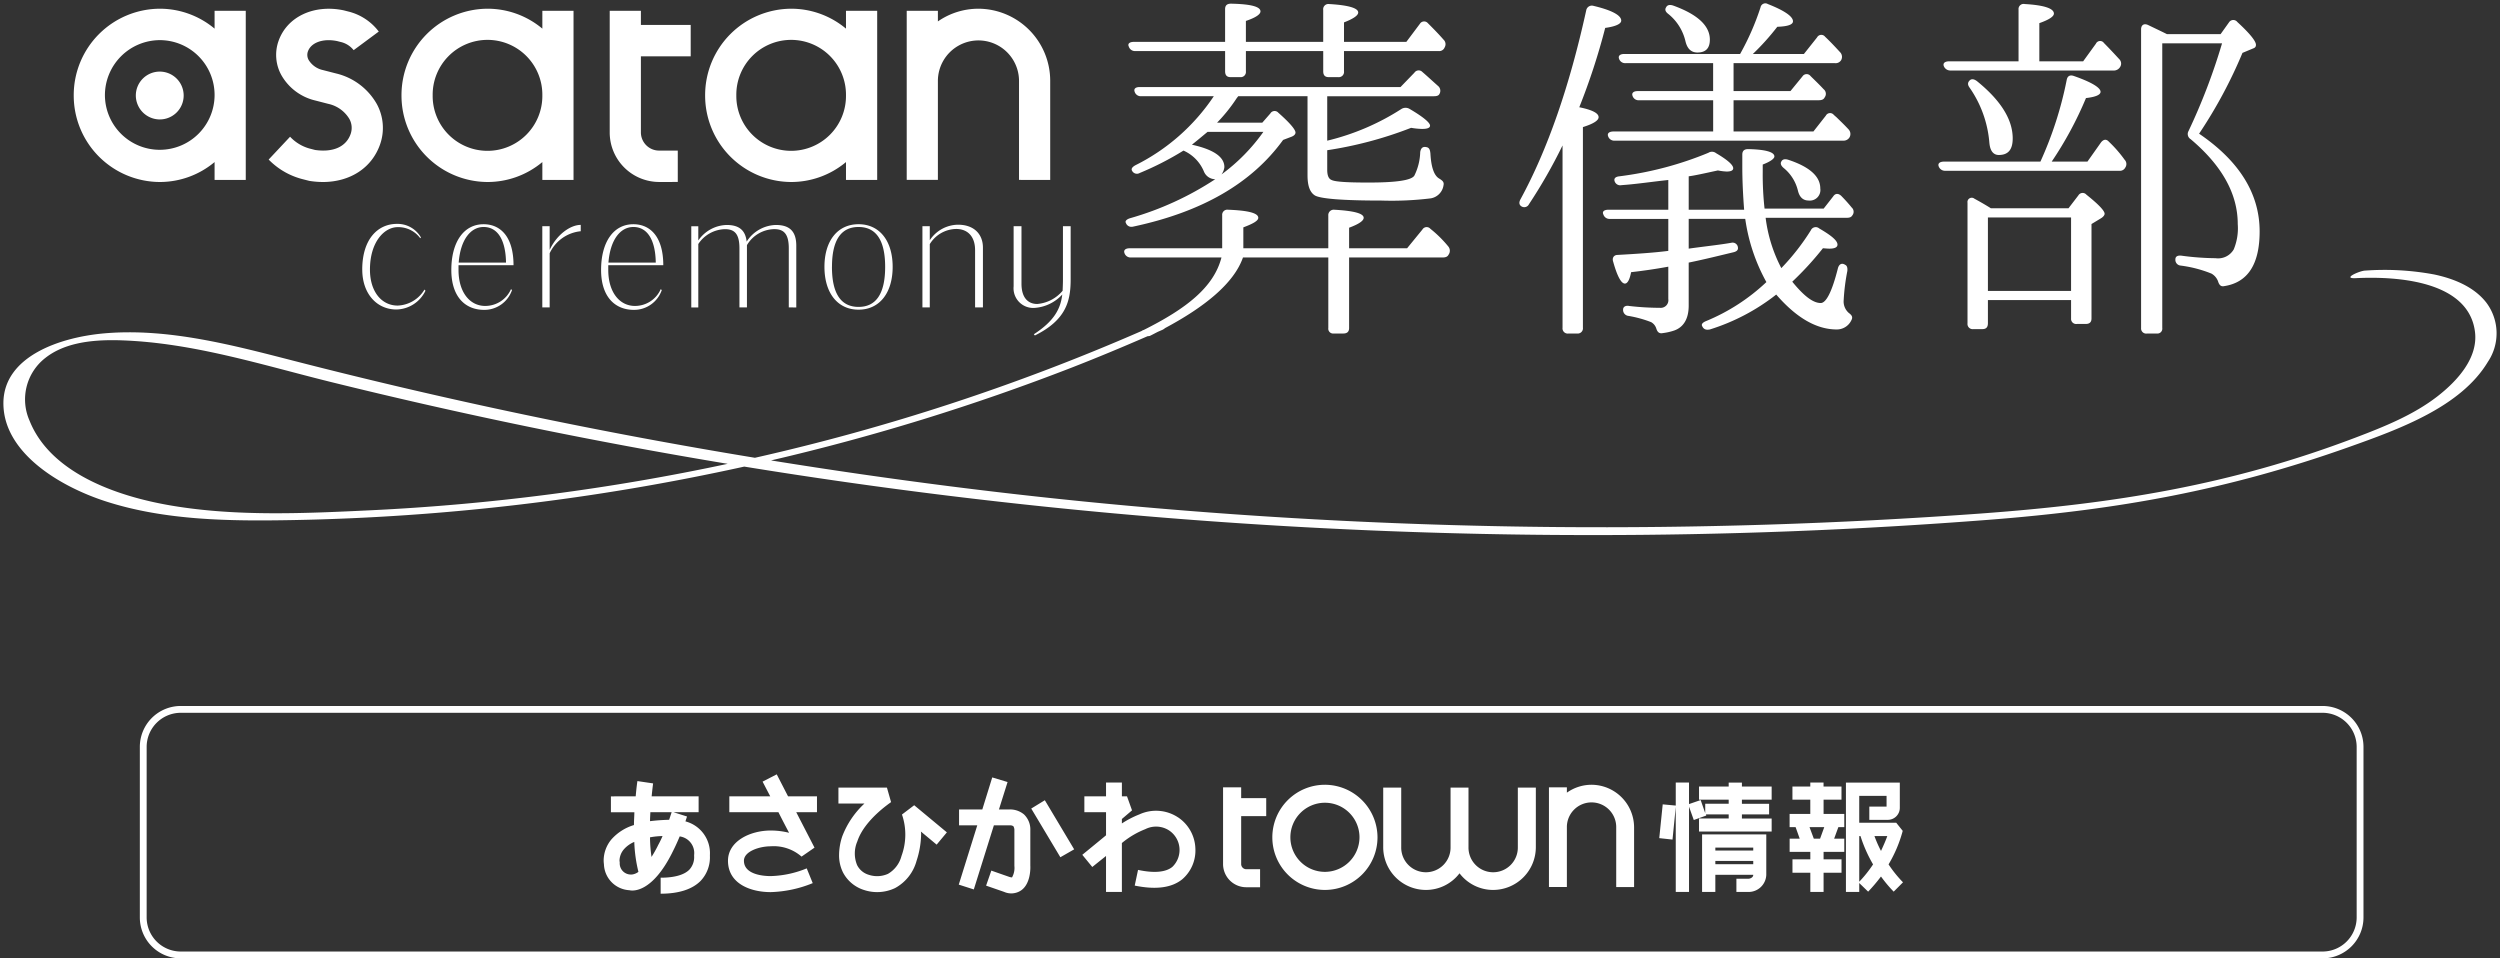
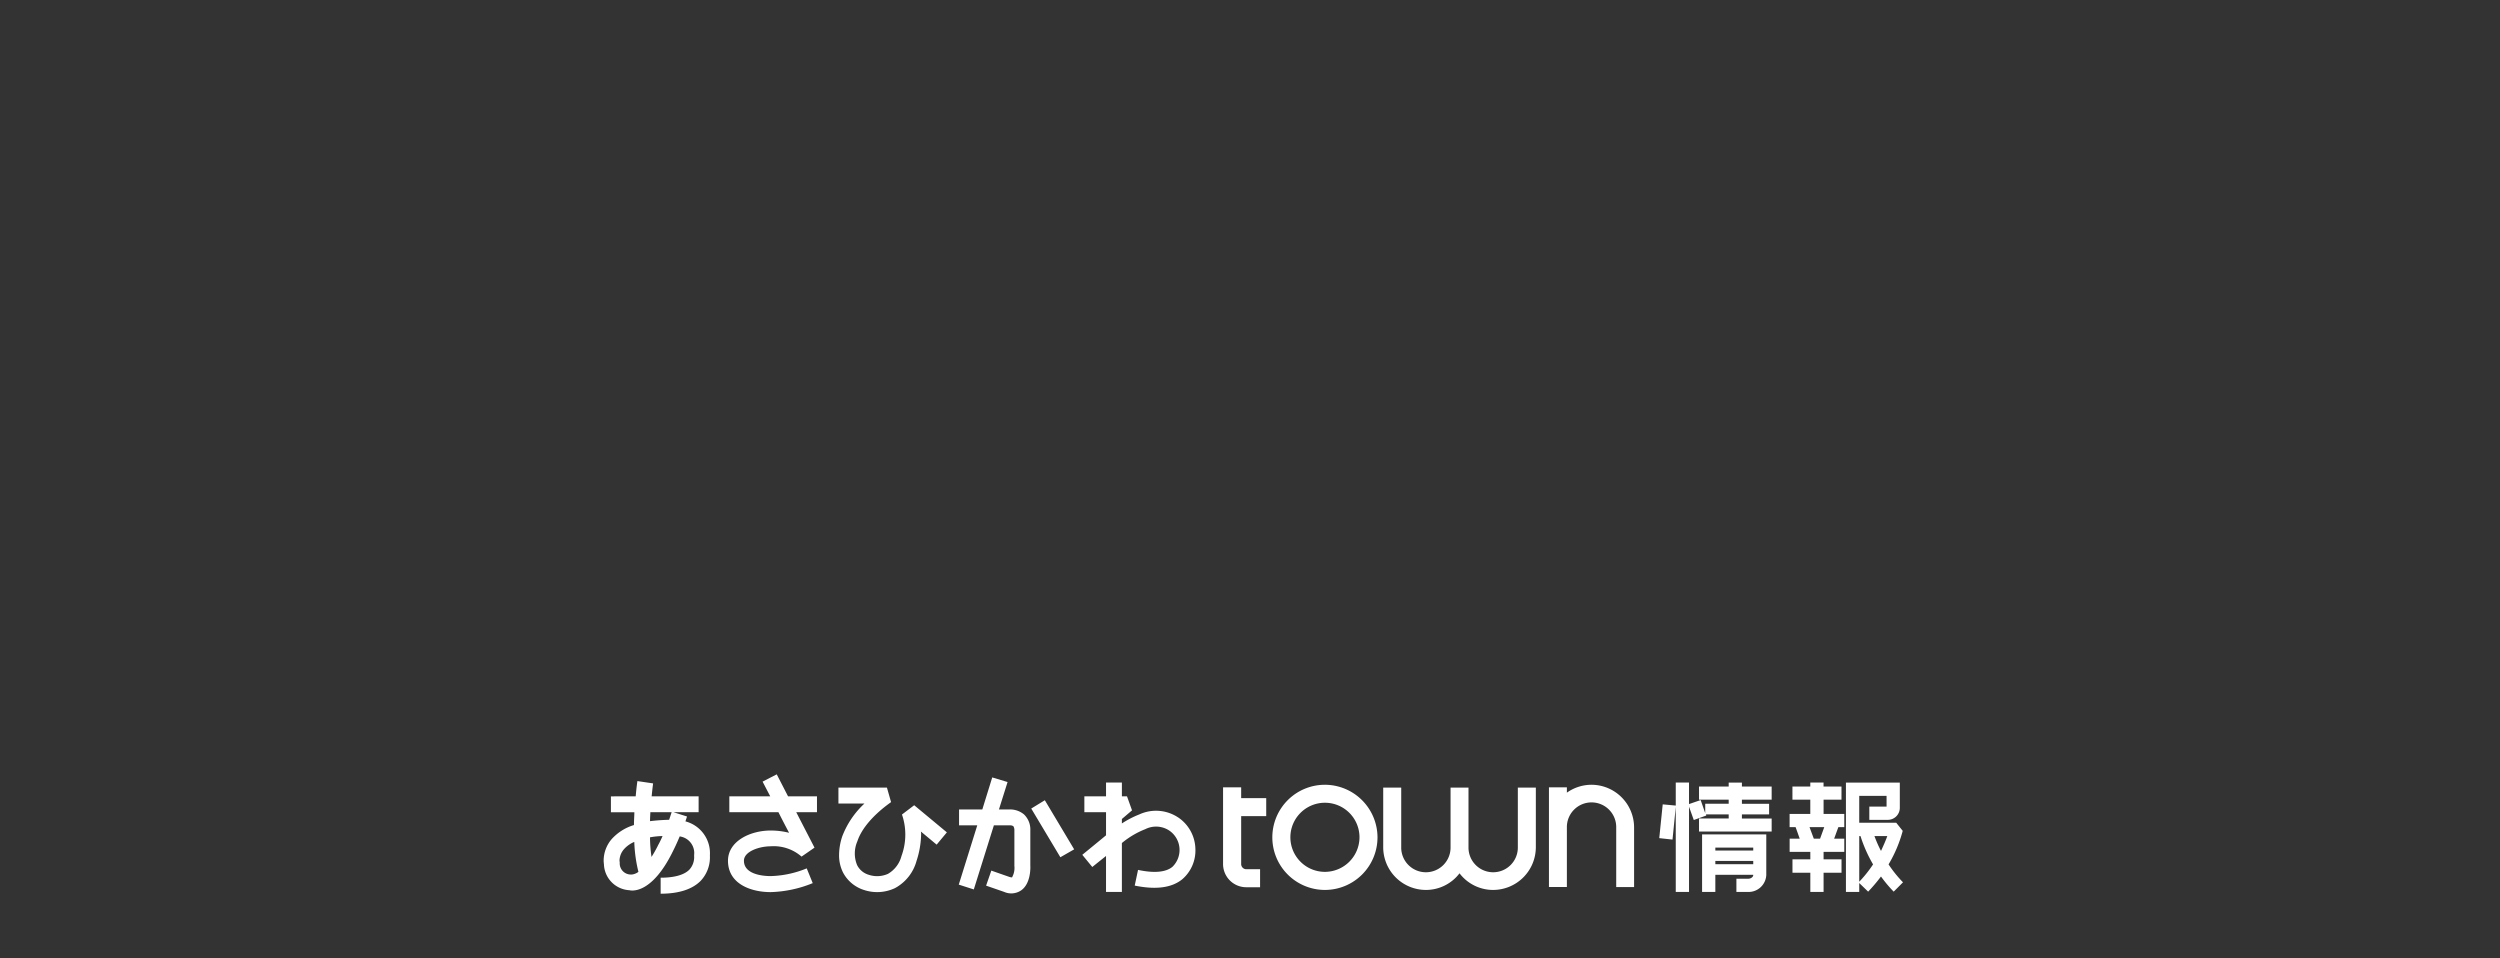
<svg xmlns="http://www.w3.org/2000/svg" width="366.514" height="140.5" viewBox="0 0 366.514 140.5">
  <rect x="0" y="0" width="366.514" height="140.5" fill="#333333" stroke="none" />
  <g transform="translate(-475.5 -3267)">
-     <path d="M168.485,75.257q-30.107-2.507-59.874-7.351A335.823,335.823,0,0,1,42.5,75.745c-9.216.173-18.8.082-27.554-2.762C8.092,70.756-.072,65.757,0,58.535c.069-6.819,8.342-9.617,14.884-10.171,9.393-.795,18.953,1.793,27.859,4.079Q76.05,61,110.177,66.614a315.6,315.6,0,0,0,56.684-18.587.943.943,0,0,1,.324-.157c6.283-3.148,10.272-6.28,11.389-10.623h-13.26a.936.936,0,0,1-.962-.648c-.161-.431.161-.7.749-.7h13.578V31.054a.753.753,0,0,1,.858-.808c2.938.11,4.434.487,4.434,1.186,0,.43-.747.861-2.19,1.4V35.9h12.455V31.109a.792.792,0,0,1,.858-.863c2.886.162,4.329.539,4.329,1.186,0,.43-.694.917-2.137,1.453V35.9h8.5l2.245-2.747a.724.724,0,0,1,1.176-.106,17.244,17.244,0,0,1,2.62,2.585.978.978,0,0,1,.053,1.186c-.161.321-.428.43-.91.43H197.286V47.586c0,.537-.27.808-.858.808h-1.39a.713.713,0,0,1-.8-.808V37.247H181.727c-1.331,3.821-5.67,7.28-11.427,10.357a1.645,1.645,0,0,1-.514.308c-.173.077-.349.15-.522.226-.4.2-.782.41-1.19.61a2.487,2.487,0,0,1-.336.043c-3.663,1.593-7.356,3.136-11.093,4.591A325.546,325.546,0,0,1,112.537,67c17.379,2.808,34.876,5.059,52.473,6.652A766.917,766.917,0,0,0,289.835,74.79c19.779-1.449,36.674-4.168,55.031-11.147,4.209-1.6,8.438-3.307,11.912-5.986,3.052-2.352,6.039-5.72,5.569-9.5-.905-7.3-10.909-8.2-17.484-7.876-2.067.1.523-1.066,1.366-1.109a39.723,39.723,0,0,1,10.135.567c2.977.628,5.884,1.851,7.648,4.13a7.491,7.491,0,0,1,.228,8.675c-3.947,6.584-12.9,9.838-20.321,12.477-17.82,6.338-33.8,9.2-52.839,10.684q-29,2.253-58.181,2.241C211.391,77.943,189.879,77.037,168.485,75.257ZM6.116,52A7.7,7.7,0,0,0,3.83,61.169C6.856,68.761,16.4,72.24,24.7,73.635c9.5,1.6,19.487,1.134,29.094.677A325.289,325.289,0,0,0,106.182,67.5q-29.487-4.893-58.4-12.054c-9.946-2.471-19.975-5.68-30.4-6.048-.474-.017-.954-.027-1.438-.027C12.448,49.374,8.765,49.886,6.116,52ZM151.069,48.5c3.039-1.965,3.919-3.786,4.166-5.822a6.067,6.067,0,0,1-4.117,1.966,2.886,2.886,0,0,1-3.015-3.164V32.662h1.152v8.432c0,2.133,1.028,2.97,2.306,2.97a5.437,5.437,0,0,0,3.726-1.939c.023-.553.048-1.127.048-1.727V32.662h1.129V40.47c0,3.161-.662,5.941-5.247,8.215Zm163.181-.1a.75.75,0,0,1-.854-.808V3.807c0-.646.427-.914,1.015-.646,1.121.539,2.032.97,2.781,1.345h7.859l1.229-1.722a.747.747,0,0,1,1.23-.054c1.818,1.669,2.725,2.8,2.725,3.338,0,.271-.106.431-.428.539l-1.548.646A69.1,69.1,0,0,1,321.9,19.1c5.936,4.039,8.875,8.832,8.875,14.324,0,4.793-1.712,7.485-5.187,8.022-.48.11-.747-.159-.908-.7a2.187,2.187,0,0,0-.963-1.132,18.042,18.042,0,0,0-4.543-1.182.839.839,0,0,1-.749-.917c0-.377.267-.593.856-.537a38.887,38.887,0,0,0,5.025.375,2.653,2.653,0,0,0,2.673-1.291,8.1,8.1,0,0,0,.587-3.715q0-6.624-6.9-12.441a.882.882,0,0,1-.321-1.184,88.889,88.889,0,0,0,4.92-12.87H316.5V47.586a.713.713,0,0,1-.8.808Zm-84.819,0a.767.767,0,0,1-.854-.864V20.823a75.163,75.163,0,0,1-4.92,8.614.769.769,0,0,1-1.173.269c-.27-.215-.323-.537-.056-1.02q5.935-10.906,9.623-27.68A.839.839,0,0,1,233.119.36c2.728.646,4.063,1.4,4.063,2.156,0,.483-.8.861-2.351,1.076a95.564,95.564,0,0,1-3.8,11.631c1.871.377,2.833.861,2.833,1.453,0,.486-.749.969-2.3,1.456v29.4a.769.769,0,0,1-.857.864Zm12.885-.755a1.634,1.634,0,0,0-.749-.917,17.12,17.12,0,0,0-3.314-.914.88.88,0,0,1-.8-.917c0-.431.375-.646.908-.537a40.2,40.2,0,0,0,4.492.268,1.124,1.124,0,0,0,1.23-1.291v-4.74q-2.649.486-5.454.807c-.216,1.132-.535,1.671-.91,1.671-.535,0-1.124-1.078-1.709-3.177-.214-.593.105-1.024.641-1.024,2.886-.162,5.345-.324,7.432-.593V31.593h-8.556a.939.939,0,0,1-.963-.646c-.213-.43.109-.7.749-.7h8.77v-4.36l-.963.106c-2.245.269-4.224.539-5.881.649a.869.869,0,0,1-1.015-.539c-.162-.431.105-.7.694-.755A50.5,50.5,0,0,0,249.961,21.9a.963.963,0,0,1,1.122.054c1.659.97,2.515,1.725,2.515,2.208,0,.324-.323.487-.963.487a8.175,8.175,0,0,1-1.282-.163c-1.978.431-3.421.755-4.279.862v4.9H255.2c-.161-2.1-.269-4.254-.269-6.353V22.168c0-.537.269-.808.858-.808,2.563.056,3.848.433,3.848,1.078,0,.323-.587.755-1.711,1.186V24.7a45.094,45.094,0,0,0,.268,5.386h8.661l1.391-1.777c.319-.487.746-.487,1.173-.11.535.539,1.071,1.132,1.552,1.725a.832.832,0,0,1,.108,1.13c-.161.27-.375.377-.857.377h-11.87a21.624,21.624,0,0,0,2.3,7.376,33.492,33.492,0,0,0,4.329-5.546.782.782,0,0,1,1.229-.269c1.766,1.024,2.676,1.778,2.676,2.368,0,.377-.375.593-1.177.593-.375,0-.748-.054-.962-.054a45.864,45.864,0,0,1-4.491,4.9c1.71,2.1,3.048,3.125,4.171,3.125.8,0,1.657-1.671,2.513-5.062.161-.645.587-.863,1.068-.539.268.11.375.431.322.914a30.134,30.134,0,0,0-.535,4.254,2.224,2.224,0,0,0,.749,1.887c.428.321.641.593.375,1.076a2.351,2.351,0,0,1-2.14,1.347c-2.994,0-5.933-1.725-8.874-5.117a30.362,30.362,0,0,1-9.73,5.117c-.535.106-.91,0-1.124-.487-.161-.268.056-.537.589-.751a28.923,28.923,0,0,0,8.822-5.708,26.846,26.846,0,0,1-3.1-9.263h-8.289v4.36l.375-.054c2.406-.324,4.385-.539,5.883-.807a.782.782,0,0,1,.961.7c.056.377-.214.593-.694.7-2.032.487-4.172,1.024-6.525,1.507v6.3c0,1.937-.747,3.176-2.137,3.661a8.383,8.383,0,0,1-1.657.375,1.108,1.108,0,0,1-.219.024C242.668,48.362,242.453,48.1,242.316,47.64Zm46.486.108a.766.766,0,0,1-.854-.863V29.223a.628.628,0,0,1,1.015-.593c.695.377,1.549.861,2.406,1.4h11.387l1.443-1.883a.726.726,0,0,1,1.177-.11c1.818,1.453,2.672,2.37,2.672,2.8,0,.215-.214.486-.589.7l-1.334.808V46.187c0,.537-.27.807-.858.807h-1.282a.75.75,0,0,1-.854-.807V43.492H290.939v3.394c0,.593-.266.863-.8.863Zm2.137-5.6H303.13V31.378H290.939ZM87.623,39.08c0-4.119,1.837-6.707,4.729-6.707,2.426,0,4.389,1.772,4.389,6.011H88.676v.7c0,3.209,1.617,5.269,3.922,5.269a4.133,4.133,0,0,0,3.774-2.466l.149.142a4.3,4.3,0,0,1-4.093,2.9C89.632,44.925,87.623,42.985,87.623,39.08ZM88.7,38h6.939c-.048-3.282-1.2-5.222-3.286-5.222C90.489,32.78,88.971,34.578,88.7,38ZM65.667,39.08c0-4.119,1.841-6.707,4.731-6.707,2.427,0,4.387,1.772,4.387,6.011H66.721v.7c0,3.209,1.619,5.269,3.924,5.269a4.135,4.135,0,0,0,3.774-2.466l.145.142a4.292,4.292,0,0,1-4.092,2.9C67.678,44.925,65.667,42.985,65.667,39.08ZM66.746,38h6.938c-.05-3.282-1.2-5.222-3.286-5.222C68.536,32.78,67.014,34.578,66.746,38Zm53.622.623c0-3.832,1.936-6.252,5-6.252s5,2.42,5,6.252-1.936,6.277-5,6.277S120.369,42.458,120.369,38.625Zm1.1,0c0,4,1.373,5.87,3.9,5.87s3.9-1.868,3.9-5.87c0-3.975-1.375-5.845-3.9-5.845S121.473,34.65,121.473,38.625Zm-68.862.408c0-4.5,2.306-6.708,5.073-6.708a3.945,3.945,0,0,1,3.533,1.988l-.1.119A3.991,3.991,0,0,0,57.808,32.8c-1.961,0-4.07,2.158-4.07,6.23,0,3.211,1.692,5.269,4.07,5.269a4.775,4.775,0,0,0,3.922-2.348l.146.17a4.827,4.827,0,0,1-4.264,2.752C54.743,44.877,52.611,42.552,52.611,39.033Zm89.847,5.532V36.181c0-2.155-1.224-3.114-2.768-3.114a4.619,4.619,0,0,0-3.875,2.228v9.27h-1.078v-11.9h1.078V34.72a5.035,5.035,0,0,1,4.14-2.276c2.4,0,3.653,1.438,3.653,3.355v8.767Zm-27.313,0v-8.67c0-2.228-.835-2.8-2.134-2.8a4.753,4.753,0,0,0-4,2.348v9.126h-1.1v-8.67c0-2.228-.807-2.8-2.132-2.8a4.832,4.832,0,0,0-3.9,2.178v9.3h-1.028v-11.9h1.028v2.081a5.217,5.217,0,0,1,4.171-2.274c1.738,0,2.743.718,2.916,2.443a5.245,5.245,0,0,1,4.289-2.443c1.936,0,2.99.861,2.99,3.041v9.055Zm-36.136,0v-11.9h1.079v3.472c1.05-2.252,3.037-3.664,4.557-3.664V33.4a5.634,5.634,0,0,0-4.557,3.234v7.928Zm85.555-12.379c-.158-.271.109-.54.642-.7a45.256,45.256,0,0,0,12.457-5.708,1.814,1.814,0,0,1-1.657-1.13,5.764,5.764,0,0,0-2.995-3.069,44.333,44.333,0,0,1-6.416,3.284.8.8,0,0,1-1.122-.324q-.241-.4.481-.808A29.785,29.785,0,0,0,177.45,13.606H166.81a.933.933,0,0,1-.961-.645c-.161-.431.106-.7.747-.7h38.227l2.032-2.1a.754.754,0,0,1,1.177-.106c.749.645,1.5,1.344,2.353,2.1a.918.918,0,0,1,.105,1.186c-.105.162-.319.268-.8.268H194.078v6.516a35.282,35.282,0,0,0,10.851-4.632,1.16,1.16,0,0,1,1.176-.054c2.032,1.186,3.048,2.046,3.048,2.477,0,.324-.372.486-1.175.486a11.006,11.006,0,0,1-1.6-.162,57.446,57.446,0,0,1-12.3,3.284v2.854c0,.863.214,1.347.642,1.509.535.268,2.3.375,5.4.375,4.063,0,6.309-.323,6.735-1.021a8.223,8.223,0,0,0,.856-3.446c.108-.649.427-.863,1.015-.7.321.108.428.377.482.917.106,1.993.534,3.231,1.282,3.661.428.268.749.483.642.97a2.277,2.277,0,0,1-1.871,1.937,47.039,47.039,0,0,1-7.217.324c-5.72,0-8.981-.27-9.783-.755-.749-.483-1.071-1.453-1.071-2.962V13.606H181.032l-.213.271a23.935,23.935,0,0,1-2.887,3.605h6.628l1.177-1.344a.723.723,0,0,1,1.176-.11c1.712,1.509,2.514,2.477,2.514,2.907,0,.215-.161.433-.535.593l-1.281.487c-4.6,6.353-11.87,10.553-21.975,12.707a1.242,1.242,0,0,1-.272.032A.839.839,0,0,1,164.564,32.186Zm9.677-11.471C177.4,21.416,179,22.492,179,24a2.163,2.163,0,0,1-.427,1.076,27.213,27.213,0,0,0,6.147-6.247h-8.178C176.007,19.261,175.257,19.906,174.241,20.715Zm88.819,6.624a6.113,6.113,0,0,0-2.087-3.232c-.372-.324-.48-.645-.319-.914.161-.324.48-.432,1.015-.27,3.1,1.022,4.7,2.424,4.7,4.2a1.549,1.549,0,0,1-1.71,1.777C263.807,28.9,263.274,28.361,263.06,27.339ZM102.876,13.479A12.671,12.671,0,0,1,115.49.778,12.5,12.5,0,0,1,123.526,3.7V1.087H128.1V25.875h-4.573V23.259a12.5,12.5,0,0,1-8.037,2.923A12.671,12.671,0,0,1,102.876,13.479Zm4.573,0a8.039,8.039,0,1,0,16.077.009v-.016a8.039,8.039,0,1,0-16.077.007Zm-11.334,12.7a7.261,7.261,0,0,1-7.228-7.28V1.087h4.573V3.156h7.3V7.762h-7.3V18.9a2.669,2.669,0,0,0,2.655,2.677h2.751v4.6Zm-37.754-12.7A12.67,12.67,0,0,1,70.972.778,12.5,12.5,0,0,1,79.012,3.7V1.087h4.571V25.875H79.012V23.259a12.5,12.5,0,0,1-8.039,2.923A12.67,12.67,0,0,1,58.361,13.479Zm4.571,0a8.04,8.04,0,1,0,16.079.009v-.016a8.04,8.04,0,1,0-16.079.007Zm-52.623,0A12.671,12.671,0,0,1,22.923.778,12.505,12.505,0,0,1,30.959,3.7V1.087H35.53V13.465l0,.015,0,.018V25.875H30.959V23.259a12.505,12.505,0,0,1-8.037,2.923A12.671,12.671,0,0,1,10.309,13.479Zm4.573,0a8.039,8.039,0,1,0,8.04-8.095A8.076,8.076,0,0,0,14.882,13.479ZM44.955,26.035l-.115-.018-1.135-.291a10.614,10.614,0,0,1-4.818-2.834l3.14-3.347a6.168,6.168,0,0,0,2.809,1.719l.864.223c2.655.38,4.554-.474,5.21-2.357a2.694,2.694,0,0,0-.192-2.193,4.778,4.778,0,0,0-3.107-2.215l-1.893-.489a7.758,7.758,0,0,1-5-3.776,6.126,6.126,0,0,1-.375-4.972C41.6,1.949,45.518.109,49.863,1.011l.051.012.636.162a7.984,7.984,0,0,1,4.48,2.941L51.347,6.855a3.392,3.392,0,0,0-1.926-1.207l-.5-.127c-2.048-.42-3.808.2-4.279,1.519A1.513,1.513,0,0,0,44.755,8.3a3.25,3.25,0,0,0,2.094,1.474l1.893.488a9.34,9.34,0,0,1,6.006,4.5,7.31,7.31,0,0,1,.476,5.9c-1.213,3.474-4.413,5.522-8.407,5.521A12.512,12.512,0,0,1,44.955,26.035Zm103.939-.161v-14.5a5.947,5.947,0,1,0-11.894,0v14.5H132.43V1.087H137V2.64A10.407,10.407,0,0,1,142.949.778a10.568,10.568,0,0,1,10.517,10.6v14.5Zm135.79-1.337a.978.978,0,0,1-.961-.645c-.161-.431.158-.7.8-.7h14.114a54.167,54.167,0,0,0,3.849-11.954c.106-.593.481-.807,1.068-.593,2.62.914,3.9,1.722,3.9,2.315,0,.431-.694.755-2.137.917a53.2,53.2,0,0,1-5.026,9.315h5.24l1.978-2.8c.375-.487.8-.54,1.173-.11a18.31,18.31,0,0,1,2.3,2.639.9.9,0,0,1,.105,1.132.885.885,0,0,1-.908.483Zm6.47-4.092a16.45,16.45,0,0,0-2.888-8.078c-.319-.431-.319-.755,0-1.076.269-.269.642-.215,1.068.106,3.53,2.854,5.24,5.655,5.24,8.4,0,1.615-.642,2.424-2.032,2.424C291.744,22.224,291.261,21.631,291.155,20.446Zm-54.932-.324a.935.935,0,0,1-.963-.645c-.161-.431.161-.7.8-.7h14.6V14.2H239.8a.933.933,0,0,1-.961-.645c-.161-.431.158-.7.747-.7h11.068V8.76h-12.83a.936.936,0,0,1-.963-.646c-.161-.431.161-.7.749-.7h17a37.731,37.731,0,0,0,2.995-6.84.714.714,0,0,1,1.068-.483c2.459.966,3.688,1.831,3.688,2.529,0,.486-.747.755-2.3.808a36.074,36.074,0,0,1-3.582,3.985h7.484l1.926-2.424a.7.7,0,0,1,1.176-.108c.8.755,1.5,1.509,2.192,2.26a.981.981,0,0,1,.158,1.186.938.938,0,0,1-.908.431H253.65v4.094h8.34l1.764-2.155a.723.723,0,0,1,1.177-.054c.48.484,1.176,1.13,1.925,1.938a.861.861,0,0,1,.158,1.184c-.158.325-.427.431-.908.431H253.65v4.578h11.708l1.818-2.316a.7.7,0,0,1,1.177-.107l.428.377c.427.431,1.015.968,1.711,1.722a.989.989,0,0,1,.158,1.186,1.013,1.013,0,0,1-.96.483ZM19.413,13.479a3.507,3.507,0,1,1,3.51,3.532A3.521,3.521,0,0,1,19.413,13.479Zm174.879-2.671c-.535,0-.8-.271-.8-.864V6.984H182.156v2.96a.768.768,0,0,1-.857.864h-1.391c-.533,0-.8-.271-.8-.864V6.984H165.955a.936.936,0,0,1-.963-.645c-.214-.431.109-.7.749-.7h13.365V.845c0-.537.268-.806.857-.806q4.331.08,4.33,1.13c0,.431-.695.914-2.138,1.4v3.07h11.334V.953a.765.765,0,0,1,.856-.861c2.833.162,4.276.593,4.276,1.238q0,.646-2.083,1.453V5.638h9.141L207.657,3a.727.727,0,0,1,1.176-.106c.749.751,1.552,1.559,2.3,2.42a.912.912,0,0,1,.161,1.132.851.851,0,0,1-.908.539H196.537v2.96a.768.768,0,0,1-.856.864Zm91.142-.97a1.027,1.027,0,0,1-.963-.649c-.158-.43.161-.7.8-.7h10.159V.9a.746.746,0,0,1,.908-.807c2.834.162,4.277.645,4.277,1.4,0,.431-.747.914-2.137,1.4v5.6H304.9l1.87-2.583a.678.678,0,0,1,1.177-.108c.8.807,1.551,1.615,2.245,2.368a.91.91,0,0,1,.105,1.184,1.072,1.072,0,0,1-.961.487Zm-38.841-4.31a7.234,7.234,0,0,0-2.511-3.983c-.43-.324-.537-.646-.323-.97.161-.321.481-.431,1.016-.268,3.582,1.29,5.4,2.959,5.4,5.005,0,1.242-.589,1.887-1.818,1.887C247.447,7.2,246.859,6.661,246.593,5.528Z" transform="translate(476 3267.5)" fill="#fff" />
    <path d="M232.9,78.443v-1c19.448,0,39.01-.753,58.141-2.239l1.228-.1q-1.182.094-2.4.183C271.633,76.622,253.038,77.3,234.6,77.3c-23.1,0-46.526-1.06-69.636-3.149-17.074-1.546-34.74-3.786-52.508-6.657l-2.5-.4.009,0C87.258,63.341,64.6,58.578,42.619,52.927l-1.03-.265c-7.539-1.94-15.335-3.945-23.143-3.945-1.2,0-2.383.049-3.519.145q-.227.019-.481.045.722-.034,1.5-.034c.468,0,.944.009,1.456.027,8.44.3,16.684,2.463,24.658,4.556,1.918.5,3.9,1.024,5.843,1.507,19.007,4.721,38.643,8.774,58.363,12.046l2.427.4c19.8,3.217,39.929,5.689,59.835,7.346,21.409,1.781,43.067,2.685,64.373,2.685l0,.5v.5c-21.334,0-43.02-.9-64.457-2.688-19.9-1.657-40.025-4.127-59.818-7.34a336.544,336.544,0,0,1-66.111,7.83c-1.937.036-3.512.053-4.958.053a105.944,105.944,0,0,1-11.526-.534A55.435,55.435,0,0,1,14.8,73.458,31.194,31.194,0,0,1,4.554,68.015,15.891,15.891,0,0,1,.906,63.773,10.311,10.311,0,0,1-.5,58.53,7.976,7.976,0,0,1,1.03,53.855a11.394,11.394,0,0,1,3.741-3.191,26.165,26.165,0,0,1,10.072-2.8c1.164-.1,2.377-.148,3.6-.148,7.935,0,15.793,2.022,23.392,3.977l1.03.265C64.833,57.605,87.473,62.364,110.162,66.1a315.567,315.567,0,0,0,56.447-18.513,1.463,1.463,0,0,1,.387-.186c6.423-3.222,9.74-6.146,10.91-9.658H165.314a1.433,1.433,0,0,1-1.431-.973.951.951,0,0,1,.086-.9A1.318,1.318,0,0,1,165.1,35.4h13.078V31.054a1.25,1.25,0,0,1,1.358-1.308h.019a16.758,16.758,0,0,1,3.428.388,3,3,0,0,1,1,.428,1.053,1.053,0,0,1,.486.869c0,.718-.829,1.213-2.19,1.744V35.4h11.455V31.109a1.288,1.288,0,0,1,1.358-1.363h.028a17.386,17.386,0,0,1,3.349.428c.359.1,1.452.393,1.452,1.257,0,.659-.643,1.2-2.137,1.8V35.4h7.762l2.089-2.555a1.259,1.259,0,0,1,1-.551,1.364,1.364,0,0,1,.892.371,17.848,17.848,0,0,1,2.688,2.656l.016.022a1.464,1.464,0,0,1,.082,1.718,1.361,1.361,0,0,1-1.347.686H197.786v9.839a1.226,1.226,0,0,1-1.358,1.308h-1.39a1.211,1.211,0,0,1-1.3-1.308V37.747H182.074A14.384,14.384,0,0,1,178,43.081a40.022,40.022,0,0,1-7.409,4.934,2.349,2.349,0,0,1-.605.355l-.267.116-.242.1c-.146.074-.29.149-.434.224-.242.126-.493.257-.751.383l-.057.028-.062.013a2.749,2.749,0,0,1-.314.045c-3.973,1.727-7.583,3.221-11.034,4.565A326.348,326.348,0,0,1,115.1,66.9c16.9,2.677,33.7,4.778,49.951,6.25C188.135,75.24,211.534,76.3,234.6,76.3c18.412,0,36.983-.675,55.2-2.007,22.568-1.653,38.471-4.873,54.89-11.116,4.274-1.624,8.392-3.3,11.785-5.915,2.707-2.086,5.837-5.349,5.378-9.045-.339-2.731-2.1-4.751-5.222-6.006a26.409,26.409,0,0,0-9.536-1.487c-.722,0-1.464.018-2.2.055-.093,0-.181.007-.26.007a1.93,1.93,0,0,1-.566-.065.618.618,0,0,1-.48-.578c-.01-.394.321-.7,1.143-1.052a5.055,5.055,0,0,1,1.479-.419c1.142-.056,2.169-.084,3.139-.084a34.325,34.325,0,0,1,7.124.661c3.649.77,6.321,2.221,7.94,4.313a7.962,7.962,0,0,1,.262,9.238c-1.808,3.015-4.769,5.6-9.052,7.9a84.384,84.384,0,0,1-11.531,4.79,181.586,181.586,0,0,1-26.032,7.184A228.662,228.662,0,0,1,291.119,76.2C271.962,77.688,252.375,78.443,232.9,78.443ZM7.742,50.4A17.763,17.763,0,0,0,5.26,51.537C2.131,53.289.53,55.645.5,58.54.469,61.67,2.049,64.6,5.2,67.25A30.177,30.177,0,0,0,15.1,72.507C22.68,74.966,30.7,75.3,37.555,75.3c1.439,0,3.009-.017,4.94-.053q9.136-.168,18.281-.841-3.481.242-6.959.408c-4.491.214-9.136.435-13.829.435a92.744,92.744,0,0,1-15.372-1.118,42.205,42.205,0,0,1-12.562-3.959c-4.341-2.276-7.264-5.242-8.688-8.814A8.186,8.186,0,0,1,5.8,51.615,10.3,10.3,0,0,1,7.742,50.4Zm8.2-.527c-4.281,0-7.394.825-9.516,2.522a7.216,7.216,0,0,0-2.133,8.589c3.24,8.127,14.227,11.106,20.487,12.158a91.764,91.764,0,0,0,15.206,1.1c4.67,0,9.3-.221,13.782-.434a325.472,325.472,0,0,0,49.713-6.256c-18.865-3.2-37.631-7.1-55.823-11.623-1.949-.484-3.936-1.006-5.856-1.51-7.92-2.079-16.11-4.229-24.439-4.524C16.864,49.882,16.4,49.874,15.944,49.874Zm331.15-10.151A28.091,28.091,0,0,1,357,41.282c3.49,1.4,5.455,3.691,5.842,6.81.518,4.165-2.847,7.715-5.76,9.961a42.967,42.967,0,0,1-10.951,5.641c6.689-2.433,14.194-5.6,17.679-11.409a6.994,6.994,0,0,0-.2-8.112c-1.469-1.9-3.944-3.227-7.355-3.947a33.349,33.349,0,0,0-6.917-.64c-.954,0-1.965.027-3.089.083a1.882,1.882,0,0,0-.37.07C346.291,39.728,346.7,39.723,347.094,39.723ZM164.825,36.438a.44.44,0,0,0,.489.31h13.9l-.161.625a12.063,12.063,0,0,1-3.908,6.008,35.051,35.051,0,0,1-7.741,4.938l-.037.019-.04.012a.56.56,0,0,0-.159.07l-.051.041-.06.026q-8.437,3.693-17.164,6.9,3.307-1.2,6.566-2.472c3.461-1.349,7.084-2.848,11.075-4.584l.08-.035.087-.006c.081-.005.149-.013.21-.023.227-.112.451-.228.668-.342.151-.079.3-.157.455-.235l.024-.011.266-.115.256-.111a1.276,1.276,0,0,0,.359-.2L170,47.2l.068-.036c6.261-3.347,10.026-6.739,11.19-10.081l.117-.336h13.365V47.586c0,.259.048.308.3.308h1.39c.341,0,.358-.079.358-.308V36.747h14.184c.386,0,.423-.075.463-.153l.021-.038a.485.485,0,0,0-.028-.625,16.909,16.909,0,0,0-2.536-2.5l-.015-.013a.4.4,0,0,0-.237-.127c-.081,0-.171.11-.206.157l-.014.018-2.4,2.931h-9.237V32.537l.326-.121c1.429-.531,1.736-.877,1.8-.976-.109-.114-.711-.518-3.829-.694-.248,0-.345.106-.345.363V36.4H181.281V32.484l.325-.121c1.444-.539,1.777-.831,1.854-.939-.086-.1-.646-.555-3.931-.678-.325,0-.35.124-.35.308V36.4H165.1A.808.808,0,0,0,164.825,36.438ZM151.069,49.316l-.728-.945.456-.295c2.275-1.47,3.22-2.823,3.643-4.084a6.007,6.007,0,0,1-3.323,1.147,3.473,3.473,0,0,1-2.491-.943,3.694,3.694,0,0,1-1.025-2.721V32.162h2.152v8.932c0,1.127.313,2.47,1.806,2.47a4.934,4.934,0,0,0,3.234-1.64c.02-.493.04-1,.04-1.526V32.162h2.129V40.47A9.619,9.619,0,0,1,156,45.147a9.847,9.847,0,0,1-4.561,3.986ZM148.6,33.162v8.314a2.626,2.626,0,0,0,.892,2.162,4,4,0,0,1-.74-2.545V33.162Zm7.305,8.116-.176,1.456q-.046.378-.118.729a10.305,10.305,0,0,0,.35-2.992V33.162h-.129V40.4c0,.333-.008.657-.018.974Zm159.786,7.617H314.25a1.248,1.248,0,0,1-1.354-1.308V3.807a1.112,1.112,0,0,1,1.094-1.249,1.521,1.521,0,0,1,.629.148l.01,0,.8.383c.717.343,1.342.643,1.884.913h7.484L325.9,2.456a1.237,1.237,0,0,1,1.954-.086c2.551,2.344,2.879,3.208,2.879,3.7a1,1,0,0,1-.75,1.007l-1.346.562a70.44,70.44,0,0,1-6.052,11.333,22.745,22.745,0,0,1,6.4,6.484,14.957,14.957,0,0,1,2.286,7.97A10.844,10.844,0,0,1,329.9,39.3a5.861,5.861,0,0,1-4.224,2.635,1.391,1.391,0,0,1-.292.033c-.394,0-.918-.186-1.185-1.071a1.686,1.686,0,0,0-.753-.86,20.209,20.209,0,0,0-4.366-1.114l-.01,0a1.33,1.33,0,0,1-1.149-1.406,1.044,1.044,0,0,1,1.18-1.046c.071,0,.146,0,.223.011l.018,0a38.659,38.659,0,0,0,4.96.371c1.543,0,2.009-.579,2.226-1.014l.012-.023a7.647,7.647,0,0,0,.523-3.469c0-4.24-2.257-8.294-6.708-12.05a1.38,1.38,0,0,1-.467-1.777l.007-.015a88.076,88.076,0,0,0,4.695-12.153H317V47.586A1.2,1.2,0,0,1,315.693,48.895Zm-1.7-45.337c-.035,0-.041.007-.043.01a.426.426,0,0,0-.05.239V47.586c0,.186.025.308.354.308h1.443c.254,0,.3-.049.3-.308V5.352h9.943L325.743,6A90.011,90.011,0,0,1,320.8,18.931c-.114.263-.076.393.167.576l.022.017a22.552,22.552,0,0,1,5.287,6.158,13.641,13.641,0,0,1,1.786,6.665,8.357,8.357,0,0,1-.646,3.95,3.12,3.12,0,0,1-3.115,1.557,39.63,39.63,0,0,1-5.081-.378c-.043,0-.083-.006-.12-.006a.55.55,0,0,0-.179.023c0,.006,0,.013,0,.023,0,.274.077.37.345.426a17.418,17.418,0,0,1,4.7,1.242l.026.017a2.7,2.7,0,0,1,1.158,1.389l0,.015c.072.243.15.366.229.366a.408.408,0,0,0,.088-.012l.035-.007c3.205-.5,4.763-2.957,4.763-7.527,0-5.323-2.913-10-8.657-13.911l-.414-.282.283-.414A68.923,68.923,0,0,0,327.8,7.057l.08-.187,1.768-.737a.56.56,0,0,0,.087-.036c0-.008,0-.017,0-.03s-.041-.654-2.563-2.969l-.017-.017a.431.431,0,0,0-.241-.15.42.42,0,0,0-.242.163l-1.363,1.911h-8.235l-.106-.053c-.559-.28-1.215-.594-1.975-.958l-.794-.381A.531.531,0,0,0,313.989,3.558ZM230.714,48.895h-1.283a1.261,1.261,0,0,1-1.354-1.364V22.923a75.523,75.523,0,0,1-4,6.791,1.263,1.263,0,0,1-1.071.656,1.545,1.545,0,0,1-.765-.228l-.035-.02-.031-.025a1.181,1.181,0,0,1-.181-1.652c3.922-7.206,7.143-16.475,9.573-27.545l.009-.036a1.315,1.315,0,0,1,1.3-1.029,1.792,1.792,0,0,1,.348.036l.018,0c3.034.719,4.448,1.559,4.448,2.642,0,.966-1.313,1.337-2.45,1.521a96.588,96.588,0,0,1-3.516,10.823,7.6,7.6,0,0,1,1.664.563c.655.334.988.756.988,1.253,0,.71-.712,1.277-2.3,1.818V47.53A1.262,1.262,0,0,1,230.714,48.895Zm-1.638-30.237V47.53c0,.309.093.364.354.364h1.283c.284,0,.357-.075.357-.364V17.765l.35-.11c1.844-.58,1.947-.979,1.948-.983s-.1-.49-2.432-.959l-.588-.119.223-.557a95.445,95.445,0,0,0,3.776-11.57l.084-.324.332-.046c1.558-.217,1.875-.542,1.918-.6-.016-.132-.217-.377-.745-.662a12.637,12.637,0,0,0-2.923-.989.782.782,0,0,0-.144-.015c-.1,0-.239,0-.334.3a135.578,135.578,0,0,1-4.261,15.35,83.663,83.663,0,0,1-5.407,12.441.656.656,0,0,0-.114.331.053.053,0,0,0,.018.037.532.532,0,0,0,.231.076c.067,0,.147-.069.237-.206a75.125,75.125,0,0,0,4.889-8.56Zm13.984,30.2c-.593,0-1-.357-1.218-1.062a1.16,1.16,0,0,0-.493-.627,15.867,15.867,0,0,0-3.194-.874,1.37,1.37,0,0,1-1.2-1.407,1.059,1.059,0,0,1,1.145-1.065,1.8,1.8,0,0,1,.339.034,39.508,39.508,0,0,0,4.415.262c.451,0,.73-.132.73-.791V39.19c-1.473.258-3,.481-4.538.664-.153.662-.5,1.716-1.326,1.716s-1.5-1.088-2.186-3.526a1.281,1.281,0,0,1,.117-1.187,1.192,1.192,0,0,1,.985-.488c2.858-.16,5.054-.309,6.948-.535V32.093h-8.056a1.434,1.434,0,0,1-1.423-.948.9.9,0,0,1,.021-.892,1.275,1.275,0,0,1,1.188-.507h8.27v-3.3l-.409.045c-.488.059-.968.118-1.435.175-1.692.208-3.154.388-4.458.475a1.361,1.361,0,0,1-1.527-.865.992.992,0,0,1,.061-.894,1.28,1.28,0,0,1,1.042-.53,50.075,50.075,0,0,0,12.88-3.4,1.551,1.551,0,0,1,.755-.207,1.488,1.488,0,0,1,.862.288c2.431,1.424,2.744,2.153,2.744,2.629,0,.3-.143.987-1.463.987a7.928,7.928,0,0,1-1.273-.153l-.473.1c-1.429.312-2.529.552-3.316.681v3.967h7.09c-.155-2.16-.231-4.08-.231-5.853V22.168a1.226,1.226,0,0,1,1.358-1.308h.011a12.8,12.8,0,0,1,3.011.337c.88.25,1.326.667,1.326,1.241,0,.352-.185.883-1.711,1.524V24.7a46.059,46.059,0,0,0,.215,4.886h7.971l1.229-1.57a1.17,1.17,0,0,1,.99-.587,1.393,1.393,0,0,1,.92.4l.024.023c.55.554,1.092,1.156,1.57,1.743a1.384,1.384,0,0,1-1.122,2.341h-11.3a21.088,21.088,0,0,0,1.855,6.012,32.346,32.346,0,0,0,3.771-4.935,1.248,1.248,0,0,1,1.1-.7,1.587,1.587,0,0,1,.819.255c2.1,1.219,2.92,2,2.92,2.8a.965.965,0,0,1-.557.881,2.432,2.432,0,0,1-1.12.211c-.234,0-.465-.019-.65-.034l-.081-.007a46.453,46.453,0,0,1-4.039,4.427c1.469,1.738,2.613,2.585,3.488,2.585.008,0,.859-.054,2.028-4.685a1.215,1.215,0,0,1,1.129-1.065,1.234,1.234,0,0,1,.664.208c.282.134.68.488.579,1.409l0,.031a27.936,27.936,0,0,0-.528,4.169,1.692,1.692,0,0,0,.556,1.491,1.246,1.246,0,0,1,.506,1.712,2.832,2.832,0,0,1-2.578,1.607,9.352,9.352,0,0,1-4.707-1.354,17.908,17.908,0,0,1-4.222-3.571,31.88,31.88,0,0,1-9.511,4.9l-.032.011-.034.007a2.255,2.255,0,0,1-.44.047,1.276,1.276,0,0,1-1.228-.8.811.811,0,0,1-.063-.657,1.411,1.411,0,0,1,.9-.781,28.834,28.834,0,0,0,8.391-5.332,27.26,27.26,0,0,1-2.893-8.679h-7.369v3.285c.705-.094,1.362-.178,2-.259,1.431-.182,2.666-.34,3.67-.519l.038-.005c.069-.007.137-.01.2-.01a1.259,1.259,0,0,1,1.3,1.109l0,.024c.044.3.026,1.011-1.075,1.261l-1.127.272c-1.593.385-3.236.782-5.011,1.155v5.9c0,2.7-1.344,3.739-2.472,4.133l-.062.019a8.716,8.716,0,0,1-1.688.379A1.589,1.589,0,0,1,243.06,48.862Zm-5.106-4.006s0,.013,0,.037c0,.174.031.351.4.427a17.5,17.5,0,0,1,3.421.949l.017.008a2.128,2.128,0,0,1,.993,1.188l.011.032c.109.365.2.365.265.365a.614.614,0,0,0,.12-.014l.027-.005.027,0a7.728,7.728,0,0,0,1.519-.344l.028-.008c1.189-.42,1.791-1.492,1.791-3.186V37.592l.4-.082c1.912-.393,3.673-.819,5.376-1.23l1.132-.273h.006a.727.727,0,0,0,.311-.122s0-.005,0-.009c-.058-.275-.158-.289-.316-.289-.026,0-.055,0-.084,0-1.025.182-2.265.34-3.7.523-.694.088-1.412.18-2.185.284l-.941.135V31.093h9.212l.071.416a26.221,26.221,0,0,0,3.037,9.091l.2.333-.273.275a29.213,29.213,0,0,1-8.973,5.812l-.017.007a1.378,1.378,0,0,0-.287.148.275.275,0,0,0,.294.163,1.228,1.228,0,0,0,.214-.022,30.009,30.009,0,0,0,9.536-5.015l.377-.318.323.373c2.885,3.327,5.664,4.945,8.5,4.945a1.848,1.848,0,0,0,1.7-1.092.276.276,0,0,0,.05-.154c-.018-.041-.082-.122-.289-.277l-.009-.007a2.7,2.7,0,0,1-.94-2.28,30.662,30.662,0,0,1,.54-4.324.744.744,0,0,0-.027-.386l-.036-.015-.043-.029a.318.318,0,0,0-.145-.063c-.02.006-.1.079-.159.308a20.328,20.328,0,0,1-1.315,3.906c-.517,1.033-1.068,1.536-1.683,1.536-1.288,0-2.693-1.02-4.558-3.309l-.293-.36.338-.319a45.54,45.54,0,0,0,4.443-4.848l.15-.189h.242c.112,0,.242.011.393.023.176.014.376.031.569.031a1.378,1.378,0,0,0,.675-.108c-.01-.062-.077-.258-.5-.628a12.944,12.944,0,0,0-1.922-1.291l-.009-.006a.616.616,0,0,0-.3-.112c-.032,0-.119,0-.228.2l-.012.02a34.167,34.167,0,0,1-4.393,5.628l-.483.5-.322-.618a22.115,22.115,0,0,1-2.354-7.547l-.069-.561h12.435c.348,0,.381-.056.427-.133l0-.007c.154-.25.109-.369-.036-.513l-.018-.018-.016-.02c-.457-.563-.977-1.141-1.506-1.675a.478.478,0,0,0-.247-.136c-.039,0-.1.061-.166.154l-.025.034L267.1,30.586h-9.349l-.053-.441a44.976,44.976,0,0,1-.272-5.446V23.28l.321-.123a3.957,3.957,0,0,0,1.365-.738c-.123-.117-.722-.5-3.327-.559-.336,0-.354.08-.354.308v1.725c0,1.893.088,3.959.268,6.315l.041.538h-9.168V24.9l.438-.055c.751-.094,1.973-.361,3.665-.73l.668-.146.1.018a7.889,7.889,0,0,0,1.193.155,1.585,1.585,0,0,0,.437-.046c-.092-.174-.5-.7-2.241-1.717l-.04-.026a.516.516,0,0,0-.3-.114.582.582,0,0,0-.282.089l-.022.013-.023.01a51,51,0,0,1-13.174,3.485l-.029,0a.859.859,0,0,0-.277.061l.007.019c.041.11.106.225.378.225a1.084,1.084,0,0,0,.116-.007l.021,0c1.279-.085,2.73-.263,4.411-.47q.7-.086,1.443-.176l1.523-.167v5.418h-9.27a1.12,1.12,0,0,0-.28.03.444.444,0,0,0,.493.318h9.056v5.624l-.436.056c-2.026.261-4.36.422-7.468.6h-.028a.222.222,0,0,0-.182.063.345.345,0,0,0,.012.291l.011.035c.617,2.213,1.083,2.7,1.213,2.792a2.735,2.735,0,0,0,.433-1.246l.069-.361.365-.042c1.85-.212,3.674-.482,5.421-.8l.59-.108v5.34a1.619,1.619,0,0,1-1.73,1.791,40.516,40.516,0,0,1-4.548-.271l-.045-.007a.809.809,0,0,0-.161-.018.259.259,0,0,0-.143.028Zm52.186,3.392H288.8a1.261,1.261,0,0,1-1.354-1.363V29.223A1.117,1.117,0,0,1,288.525,28a1.411,1.411,0,0,1,.677.188c.838.455,1.614.9,2.31,1.338h11l1.291-1.684a1.268,1.268,0,0,1,1.009-.559,1.366,1.366,0,0,1,.888.367c2.505,2,2.851,2.715,2.851,3.184a1.419,1.419,0,0,1-.834,1.132l-1.089.659V46.187a1.225,1.225,0,0,1-1.358,1.307h-1.282a1.248,1.248,0,0,1-1.354-1.307V43.992H291.439v2.894A1.224,1.224,0,0,1,290.14,48.248ZM288.525,29c-.077,0-.078.218-.078.22V46.885c0,.288.073.363.354.363h1.338c.205,0,.3,0,.3-.363V42.992H303.63v3.195c0,.185.025.307.354.307h1.282c.358,0,.358-.1.358-.307V32.066l1.585-.96a.943.943,0,0,0,.33-.278c-.056-.153-.4-.738-2.477-2.4l-.017-.014a.4.4,0,0,0-.238-.126c-.082,0-.173.111-.209.159l0,.005L303,30.53H291.225l-.122-.077c-.708-.446-1.508-.911-2.378-1.384A.438.438,0,0,0,288.525,29ZM92.427,45.426A4.912,4.912,0,0,1,88.6,43.8a7.052,7.052,0,0,1-1.477-4.716A8.984,8.984,0,0,1,88.5,33.894a4.561,4.561,0,0,1,3.857-2.02,4.35,4.35,0,0,1,3.492,1.6,7.623,7.623,0,0,1,1.4,4.911v.5H89.176v.2a5.832,5.832,0,0,0,1,3.536A2.952,2.952,0,0,0,92.6,43.85a3.674,3.674,0,0,0,3.334-2.2l.312-.579.876.84-.142.321A4.806,4.806,0,0,1,92.427,45.426Zm-4.251-7.5q-.052.552-.053,1.155A6.357,6.357,0,0,0,89.151,42.9a7.078,7.078,0,0,1-.975-3.819V38.5h-.018l.018-.231Zm7.96-.042h.1a8.6,8.6,0,0,0-.342-2.169A10.976,10.976,0,0,1,96.136,37.884Zm-7.956,0h.027a11.689,11.689,0,0,1,.156-1.163A9.692,9.692,0,0,0,88.18,37.884Zm1.073-.382h5.868c-.1-1.772-.62-4.222-2.769-4.222C90.747,33.28,89.584,34.883,89.253,37.5ZM70.472,45.426A4.913,4.913,0,0,1,66.646,43.8a7.05,7.05,0,0,1-1.479-4.716,8.978,8.978,0,0,1,1.373-5.187,4.563,4.563,0,0,1,3.858-2.02,4.347,4.347,0,0,1,3.491,1.6,7.628,7.628,0,0,1,1.4,4.911v.5H67.221v.2a5.828,5.828,0,0,0,1,3.536,2.955,2.955,0,0,0,2.427,1.233,3.676,3.676,0,0,0,3.334-2.2l.316-.586.866.851-.14.316A4.8,4.8,0,0,1,70.472,45.426Zm-4.251-7.512q-.053.558-.054,1.167a6.334,6.334,0,0,0,1.042,3.837,7.058,7.058,0,0,1-.988-3.837V38.5h-.015l.015-.2Zm7.961-.03h.093a8.628,8.628,0,0,0-.336-2.15A11.016,11.016,0,0,1,74.182,37.884Zm-7.958,0h.03a11.58,11.58,0,0,1,.168-1.228A9.611,9.611,0,0,0,66.224,37.884ZM67.3,37.5h5.867c-.1-1.772-.621-4.222-2.768-4.222C68.791,33.28,67.628,34.883,67.3,37.5Zm58.07,7.9c-3.342,0-5.5-2.66-5.5-6.777,0-4.1,2.159-6.752,5.5-6.752s5.5,2.65,5.5,6.752C130.87,42.742,128.711,45.4,125.369,45.4Zm0-12.122c-.84,0-3.4,0-3.4,5.345,0,5.369,2.556,5.369,3.4,5.369s3.4,0,3.4-5.369C128.769,33.28,126.21,33.28,125.369,33.28Zm-4.2,2.991a9.4,9.4,0,0,0,0,4.716,12.98,12.98,0,0,1-.2-2.361A12.84,12.84,0,0,1,121.17,36.271Zm8.41.035a12.89,12.89,0,0,1,.19,2.319,13.032,13.032,0,0,1-.189,2.326,9.424,9.424,0,0,0,0-4.645ZM57.612,45.377A5.167,5.167,0,0,1,53.659,43.6a6.816,6.816,0,0,1-1.548-4.57,8.311,8.311,0,0,1,1.614-5.361,5.05,5.05,0,0,1,3.96-1.847,4.447,4.447,0,0,1,3.955,2.221l.193.305-.706.86-.388-.454A3.5,3.5,0,0,0,57.808,33.3c-1.731,0-3.57,2.008-3.57,5.73,0,2.853,1.435,4.769,3.57,4.769a4.293,4.293,0,0,0,3.512-2.135l.37-.527.8.93-.182.308a6.573,6.573,0,0,1-1.941,2.173A4.814,4.814,0,0,1,57.612,45.377ZM54.435,34.384a7.433,7.433,0,0,0-1.323,4.649,6.343,6.343,0,0,0,.748,3.115,7.414,7.414,0,0,1-.622-3.115A8.523,8.523,0,0,1,54.435,34.384ZM144.11,45.065h-2.152V36.181c0-1.685-.805-2.614-2.268-2.614a4.081,4.081,0,0,0-3.375,1.875v9.623h-2.078v-12.9h2.078V33.4a5.315,5.315,0,0,1,3.64-1.456c2.523,0,4.153,1.513,4.153,3.855Zm-1.152-1h.152V35.8a2.665,2.665,0,0,0-1.016-2.246,3.773,3.773,0,0,1,.865,2.628Zm-7.72,0h.078v-10.9h-.078Zm-18.492,1h-2.1v-9.17c0-2.127-.773-2.3-1.634-2.3a4.281,4.281,0,0,0-3.5,1.987v9.486h-2.1v-9.17c0-2.13-.739-2.3-1.632-2.3a4.348,4.348,0,0,0-3.4,1.831v9.643h-2.028v-12.9h2.028v1.279a5.462,5.462,0,0,1,3.671-1.471c1.646,0,2.71.614,3.174,1.829a5.607,5.607,0,0,1,4.031-1.829c2.316,0,3.49,1.191,3.49,3.541Zm-1.1-1h.1V35.51a2.508,2.508,0,0,0-.7-2.058,4.058,4.058,0,0,1,.6,2.442Zm-7.233,0h.1V35.42l-.046-.458a2.183,2.183,0,0,0-.623-1.472,4.075,4.075,0,0,1,.565,2.4Zm-7.06,0h.028v-10.9h-.028Zm-20.764,1H78.509v-12.9h2.079v2.2a5.6,5.6,0,0,1,4.057-2.4h.5V33.9h-.5a5.12,5.12,0,0,0-4.057,2.851Zm-1.079-1h.079v-10.9h-.079ZM303.63,42.648H290.439V30.878H303.63Zm-12.192-1H302.63v-9.77H291.439ZM165.363,33.255a1.329,1.329,0,0,1-1.246-.845.783.783,0,0,1-.043-.667,1.423,1.423,0,0,1,.987-.738A46.47,46.47,0,0,0,176.5,25.95a2.37,2.37,0,0,1-.95-1.095l-.01-.024a5.2,5.2,0,0,0-2.5-2.68A45.276,45.276,0,0,1,166.8,25.32a1.586,1.586,0,0,1-.644.149,1.262,1.262,0,0,1-1.1-.668l0-.006a.86.86,0,0,1-.1-.675,1.435,1.435,0,0,1,.767-.826l.017-.009A29.623,29.623,0,0,0,176.5,14.106H166.81a1.428,1.428,0,0,1-1.43-.972.953.953,0,0,1,.08-.909,1.277,1.277,0,0,1,1.137-.463h38.015l1.864-1.929a1.2,1.2,0,0,1,.971-.511,1.467,1.467,0,0,1,.888.334l.024.019c.426.367.847.747,1.292,1.149.341.308.693.626,1.065.954l.028.024.024.028a1.421,1.421,0,0,1,.138,1.788,1.378,1.378,0,0,1-1.216.488H194.578v5.357a33.782,33.782,0,0,0,10.063-4.381l.031-.022.034-.017a2.015,2.015,0,0,1,.9-.243,1.479,1.479,0,0,1,.745.2,18.726,18.726,0,0,1,2.354,1.568c.653.537.945.95.945,1.342a.884.884,0,0,1-.593.826,2.866,2.866,0,0,1-1.081.16,10.877,10.877,0,0,1-1.539-.146,56.973,56.973,0,0,1-11.862,3.187v2.436c0,.344.041.937.319,1.042l.024.009.023.011c.427.214,2.169.322,5.176.322a33.833,33.833,0,0,0,4.657-.243c1.368-.2,1.616-.487,1.649-.535a7.888,7.888,0,0,0,.786-3.224l.006-.048c.169-1.019.806-1.171,1.17-1.171a1.764,1.764,0,0,1,.471.07l.027.008a1.379,1.379,0,0,1,.82,1.34l0,.024c.127,2.388.7,3.064,1.033,3.255l.016.009c.417.261,1.048.656.866,1.5a2.769,2.769,0,0,1-2.257,2.324,46.657,46.657,0,0,1-7.321.335c-8.672,0-9.7-.622-10.041-.827l-.013-.008c-.887-.572-1.3-1.646-1.3-3.382V14.106h-9.414l-.047.06a22.344,22.344,0,0,1-2.158,2.816h5.263l1.016-1.16a1.263,1.263,0,0,1,1-.545,1.347,1.347,0,0,1,.9.377c2.682,2.364,2.682,3.007,2.682,3.281a1.162,1.162,0,0,1-.84,1.053l-.018.007-1.142.434a29.013,29.013,0,0,1-8.989,7.946,45.188,45.188,0,0,1-13.192,4.833h0A1.745,1.745,0,0,1,165.363,33.255Zm-.293-1.177a.305.305,0,0,0,.293.177.746.746,0,0,0,.162-.02h.006C175.568,30.095,182.658,26,187.2,19.723l.088-.121,1.411-.536a.587.587,0,0,0,.218-.139c-.04-.124-.33-.751-2.339-2.522a.431.431,0,0,0-.235-.127c-.081,0-.174.112-.21.16l-.025.03-1.326,1.514h-8.018l.8-.844A23.388,23.388,0,0,0,180.4,13.61l.013-.021.378-.483h10.9V25.184c0,1.358.265,2.165.835,2.537.352.207,1.985.679,9.519.679a47.149,47.149,0,0,0,7.113-.313,1.789,1.789,0,0,0,1.484-1.545l0-.01c.025-.115.034-.155-.412-.434-.905-.528-1.4-1.854-1.522-4.051-.042-.406-.1-.463-.133-.478a.763.763,0,0,0-.188-.029c-.059,0-.069.011-.076.019a.619.619,0,0,0-.1.294,8.673,8.673,0,0,1-.918,3.633l-.008.014c-.3.5-1.031.808-2.357,1.007a34.249,34.249,0,0,1-4.805.254c-4.121,0-5.145-.2-5.6-.417-.624-.25-.941-.912-.941-1.968V21.1l.413-.073a56.517,56.517,0,0,0,12.186-3.251l.133-.057.143.023a10.719,10.719,0,0,0,1.526.156,2.553,2.553,0,0,0,.611-.055,10.043,10.043,0,0,0-2.736-1.976.475.475,0,0,0-.244-.069,1.017,1.017,0,0,0-.424.122A35.886,35.886,0,0,1,194.21,20.6l-.632.174V13.106h16.111a.947.947,0,0,0,.389-.051l0-.006c.049-.07.178-.251-.058-.548-.366-.322-.711-.634-1.044-.935-.436-.394-.848-.766-1.261-1.122a.526.526,0,0,0-.272-.122c-.059,0-.123.046-.191.137l-.019.025-2.2,2.277H166.6a1.036,1.036,0,0,0-.276.03.438.438,0,0,0,.49.313h11.57l-.514.776a29.341,29.341,0,0,1-5.031,5.788,32.387,32.387,0,0,1-6.643,4.5,1.263,1.263,0,0,0-.247.173c.1.127.169.126.206.126a.621.621,0,0,0,.239-.064l.011,0a43.813,43.813,0,0,0,6.343-3.246l.235-.148.25.121a6.253,6.253,0,0,1,3.236,3.32,1.321,1.321,0,0,0,1.23.829l.16.01.292-.473A1.864,1.864,0,0,0,178.5,24c0-1.213-1.469-2.155-4.368-2.8l-1.023-.227.82-.652c.623-.5,1.154-.937,1.581-1.291.274-.227.51-.424.718-.591l.137-.111H185.7l-.569.792a27.746,27.746,0,0,1-6.1,6.242l.1.006-1.179.817q-.42.291-.857.573l-.257.185.021-.034a47.841,47.841,0,0,1-11.5,5.051A1.364,1.364,0,0,0,165.07,32.078Zm10.268-11.606a9.218,9.218,0,0,1,2.748,1.171,2.9,2.9,0,0,1,1.4,2.1,26.933,26.933,0,0,0,4.238-4.413h-7.006c-.169.138-.358.295-.57.471C175.911,20,175.64,20.225,175.338,20.472ZM264.664,29.4c-.629,0-1.737-.255-2.093-1.959l0-.01a5.64,5.64,0,0,0-1.928-2.951,1.17,1.17,0,0,1-.427-1.526,1.09,1.09,0,0,1,1.019-.607,2,2,0,0,1,.581.1l.012,0c3.35,1.1,5.048,2.678,5.048,4.675A2.043,2.043,0,0,1,264.664,29.4Zm-1.113-2.159c.216,1.027.708,1.159,1.113,1.159.848,0,1.21-.382,1.21-1.277,0-1.517-1.465-2.769-4.355-3.724a1.025,1.025,0,0,0-.286-.051c-.1,0-.107.02-.131.067l-.019.034v0a.628.628,0,0,0,.219.278l.009.008A6.6,6.6,0,0,1,263.551,27.242Zm-148.061-.56a13.2,13.2,0,0,1,0-26.4,13.058,13.058,0,0,1,7.537,2.407V.587H128.6V26.375h-5.573v-2.1A13.058,13.058,0,0,1,115.49,26.681Zm0-25.4a12.2,12.2,0,0,0,0,24.4,12.065,12.065,0,0,0,7.716-2.806l.82-.685v3.185H127.6V1.587h-3.573V4.769l-.82-.685A12.065,12.065,0,0,0,115.49,1.278Zm-16.123,25.4H96.116a7.763,7.763,0,0,1-7.728-7.78V.587h5.573V2.656h7.3V8.262h-7.3V18.9a2.168,2.168,0,0,0,2.155,2.177h3.251ZM89.388,1.587V18.9a6.762,6.762,0,0,0,6.728,6.78h2.251v-3.6H96.116A3.17,3.17,0,0,1,92.961,18.9V7.262h7.3V3.656h-7.3V1.587ZM70.972,26.681a13.2,13.2,0,0,1,0-26.4,13.063,13.063,0,0,1,7.539,2.407V.587h5.571V26.375H78.512v-2.1A13.063,13.063,0,0,1,70.972,26.681Zm0-25.4a12.2,12.2,0,0,0,0,24.4,12.068,12.068,0,0,0,7.719-2.806l.82-.685v3.185h3.571V1.587H79.512V4.769l-.82-.685A12.069,12.069,0,0,0,70.972,1.278Zm-48.05,25.4a13.2,13.2,0,0,1,0-26.4,13.058,13.058,0,0,1,7.537,2.407V.587H36.03V13.4l.016.064-.016.079V26.375H30.459v-2.1A13.058,13.058,0,0,1,22.923,26.681Zm0-25.4a12.2,12.2,0,0,0,0,24.4,12.065,12.065,0,0,0,7.716-2.806l.82-.685v3.185H35.03V1.587H31.459V4.769l-.82-.685A12.065,12.065,0,0,0,22.923,1.278Zm23.895,25.4v-1c3.835,0,6.8-1.939,7.935-5.186a6.82,6.82,0,0,0-.446-5.5,8.84,8.84,0,0,0-5.689-4.253l-1.893-.488A3.756,3.756,0,0,1,44.312,8.53a2.018,2.018,0,0,1-.14-1.657,3.485,3.485,0,0,1,3.514-1.982,6.679,6.679,0,0,1,1.337.14l.023.005.5.127a4.125,4.125,0,0,1,1.877,1.015l2.9-2.147A7.6,7.6,0,0,0,50.425,1.67l-.67-.17A10.192,10.192,0,0,0,47.7,1.284c-3.283,0-5.92,1.674-6.882,4.368a5.629,5.629,0,0,0,.346,4.571,7.258,7.258,0,0,0,4.683,3.525l1.894.49A5.275,5.275,0,0,1,51.159,16.7a3.182,3.182,0,0,1,.223,2.593,3.841,3.841,0,0,1-1.671,2.082,5.394,5.394,0,0,1-2.825.7,8.922,8.922,0,0,1-1.256-.094l-.027,0-.891-.23a6.15,6.15,0,0,1-2.658-1.5L39.6,22.868a9.794,9.794,0,0,0,4.234,2.374l1.112.285.092.015a12.045,12.045,0,0,0,1.783.136v1a13.054,13.054,0,0,1-1.936-.148l-.165-.028-1.135-.291a11.081,11.081,0,0,1-5.039-2.956l-.36-.342,3.824-4.077.365.347a5.725,5.725,0,0,0,2.587,1.6L45.8,21a7.891,7.891,0,0,0,1.088.08,3.422,3.422,0,0,0,3.552-2.11,2.205,2.205,0,0,0-.161-1.794,4.284,4.284,0,0,0-2.79-1.966l-1.894-.49a8.257,8.257,0,0,1-5.318-4.027,6.617,6.617,0,0,1-.4-5.374,7.231,7.231,0,0,1,2.986-3.7A9.021,9.021,0,0,1,47.7.284a11.2,11.2,0,0,1,2.27.238l.073.017L50.673.7a8.486,8.486,0,0,1,4.76,3.13l.293.4L51.24,7.557l-.3-.407A2.9,2.9,0,0,0,49.3,6.132l-.485-.123a5.671,5.671,0,0,0-1.125-.117,2.542,2.542,0,0,0-2.572,1.317,1.016,1.016,0,0,0,.082.854,2.756,2.756,0,0,0,1.777,1.224l1.893.488a9.839,9.839,0,0,1,6.323,4.752,7.81,7.81,0,0,1,.507,6.294,8.406,8.406,0,0,1-3.359,4.318A10.056,10.056,0,0,1,46.817,26.678Zm107.148-.3h-5.571v-15a5.447,5.447,0,1,0-10.894,0v15H131.93V.587H137.5V1.733A10.885,10.885,0,0,1,142.949.278a11.069,11.069,0,0,1,11.017,11.1Zm-4.571-1h3.571v-14a10.068,10.068,0,0,0-10.017-10.1,9.9,9.9,0,0,0-5.664,1.773l-.785.543V1.587H132.93V25.375H136.5v-14a6.447,6.447,0,1,1,12.894,0Zm160.792-.337h-25.5a1.475,1.475,0,0,1-1.408-.922l-.012-.024-.009-.025a.944.944,0,0,1,.085-.892,1.331,1.331,0,0,1,1.185-.483h7.669c-.618-.113-1.392-.586-1.537-2.2v-.007a16.031,16.031,0,0,0-2.8-7.828,1.2,1.2,0,0,1,.054-1.716,1.055,1.055,0,0,1,.759-.32,1.631,1.631,0,0,1,.965.379l.014.011a18.1,18.1,0,0,1,4.054,4.367,8.371,8.371,0,0,1,1.371,4.425c0,2.091-1.03,2.752-2.056,2.892h5.306A54.859,54.859,0,0,0,302,11.139a1.4,1.4,0,0,1,.411-.8H285.434a1.509,1.509,0,0,1-1.411-.927l-.012-.024L284,9.363a.945.945,0,0,1,.088-.89,1.332,1.332,0,0,1,1.184-.482h9.659V.9a1.229,1.229,0,0,1,1.284-1.313c.052,0,.106,0,.161.007A13.81,13.81,0,0,1,299.7.1c.942.31,1.419.78,1.419,1.4,0,.649-.662,1.2-2.137,1.751V7.991h5.661l1.714-2.368a1.21,1.21,0,0,1,1.012-.615,1.306,1.306,0,0,1,.931.44c.783.788,1.515,1.576,2.258,2.381l.015.016a1.4,1.4,0,0,1,.147,1.772l-.007.01a1.57,1.57,0,0,1-1.378.712h-5.149a15.44,15.44,0,0,1,2.565,1.157c.826.5,1.211.963,1.211,1.465,0,.919-1.226,1.234-2.283,1.377a52.809,52.809,0,0,1-4.46,8.355h4.061l1.841-2.6a1.306,1.306,0,0,1,1.038-.6,1.179,1.179,0,0,1,.892.444,18.794,18.794,0,0,1,2.336,2.679,1.4,1.4,0,0,1,.157,1.664A1.381,1.381,0,0,1,310.187,25.038Zm-25.982-1.3a.461.461,0,0,0,.48.3h25.5c.359,0,.412-.108.459-.2.149-.3.125-.4-.037-.587l-.026-.033a17.769,17.769,0,0,0-2.237-2.566l-.019-.018-.017-.02c-.083-.1-.14-.118-.153-.118s-.113.037-.24.2l-2.121,3H299.37l.508-.774a52.787,52.787,0,0,0,4.979-9.226l.111-.279.3-.033a3.4,3.4,0,0,0,1.678-.442c-.085-.15-.6-.793-3.552-1.821l-.007,0a.7.7,0,0,0-.234-.051c-.049,0-.124,0-.171.262l0,.02a54.788,54.788,0,0,1-3.888,12.066l-.137.281H284.525A.992.992,0,0,0,284.2,23.734Zm7.449-3.329c.12,1.318.679,1.318.89,1.318.8,0,1.532-.233,1.532-1.924,0-2.6-1.7-5.3-5.047-8.008a.678.678,0,0,0-.357-.173c-.014,0-.024,0-.051.026-.107.108-.152.153.049.425l.012.017A17.022,17.022,0,0,1,291.653,20.406Zm-6.7-11.373a.5.5,0,0,0,.481.306h23.9a.57.57,0,0,0,.539-.256.419.419,0,0,0-.059-.584c-.734-.795-1.457-1.572-2.225-2.346-.113-.114-.192-.144-.221-.144s-.1.048-.183.175l-.013.019-2.019,2.79H297.98V2.539l.335-.117c1.478-.518,1.757-.876,1.8-.946-.022-.072-.177-.249-.729-.431a12.923,12.923,0,0,0-3.073-.453h-.017c-.027,0-.054,0-.079,0-.161,0-.284.023-.284.313V8.991H285.273A.987.987,0,0,0,284.953,9.033ZM115.49,22.078a8.6,8.6,0,1,1,8.537-8.606v.016A8.576,8.576,0,0,1,115.49,22.078Zm0-16.193a7.6,7.6,0,1,0,7.537,7.6v-.016A7.574,7.574,0,0,0,115.49,5.885ZM70.972,22.078a8.6,8.6,0,1,1,8.539-8.606v.016A8.581,8.581,0,0,1,70.972,22.078Zm0-16.193a7.6,7.6,0,1,0,7.539,7.6v-.015A7.578,7.578,0,0,0,70.972,5.885ZM22.923,22.078a8.6,8.6,0,1,1,8.537-8.6A8.579,8.579,0,0,1,22.923,22.078Zm0-16.193a7.6,7.6,0,1,0,7.537,7.595A7.576,7.576,0,0,0,22.923,5.885ZM269.69,20.622H236.223a1.434,1.434,0,0,1-1.432-.97.944.944,0,0,1,.085-.892,1.331,1.331,0,0,1,1.185-.483h14.1V14.7H239.8a1.428,1.428,0,0,1-1.43-.972.95.95,0,0,1,.087-.9,1.316,1.316,0,0,1,1.129-.476h10.568V9.26h-12.33a1.434,1.434,0,0,1-1.432-.972.95.95,0,0,1,.086-.9,1.319,1.319,0,0,1,1.132-.477h9.063a3.22,3.22,0,0,1-.569-1.272l0-.007a6.772,6.772,0,0,0-2.337-3.7,1.142,1.142,0,0,1-.443-1.609,1.091,1.091,0,0,1,1.013-.593,1.994,1.994,0,0,1,.583.1l.024.008a12.44,12.44,0,0,1,4.213,2.323,4.233,4.233,0,0,1,1.517,3.153,2.605,2.605,0,0,1-.454,1.6h4.1A36.934,36.934,0,0,0,257.131.426,1.192,1.192,0,0,1,258.282-.5a1.454,1.454,0,0,1,.587.131c3.581,1.409,4,2.381,4,2.991,0,.328-.156.774-.9,1.038a6.011,6.011,0,0,1-1.637.26,31.7,31.7,0,0,1-2.649,3h6.049L265.5,4.683a1.261,1.261,0,0,1,1-.57,1.358,1.358,0,0,1,.9.4l.012.011c.774.728,1.452,1.46,2.109,2.169l.123.133a1.47,1.47,0,0,1,.234,1.711l-.011.025-.014.024a1.43,1.43,0,0,1-1.34.679H254.15v3.094h7.6l1.624-1.983a1.274,1.274,0,0,1,.965-.5,1.382,1.382,0,0,1,.92.4l.025.023c.147.149.32.317.5.5.4.395.907.886,1.428,1.448a1.433,1.433,0,0,1-1.111,2.461H254.15v3.578h10.965l1.656-2.111a1.178,1.178,0,0,1,.991-.583,1.4,1.4,0,0,1,.92.394l.453.4c.13.131.28.278.44.432.355.345.8.774,1.284,1.3l.014.015a1.492,1.492,0,0,1,.225,1.731l-.013.027-.017.025A1.511,1.511,0,0,1,269.69,20.622Zm-33.955-1.3a.44.44,0,0,0,.488.3H269.69a.522.522,0,0,0,.525-.233.489.489,0,0,0-.1-.605c-.466-.5-.876-.9-1.238-1.256-.158-.153-.307-.3-.441-.433l-.415-.366a.489.489,0,0,0-.259-.145c-.041,0-.108.061-.171.155l-.022.031L265.6,19.277H253.15V13.7h12.957c.385,0,.421-.073.458-.15l.012-.024.014-.023c.126-.2.143-.331-.091-.568l-.011-.011c-.506-.546-.981-1.009-1.4-1.418-.181-.177-.352-.344-.5-.495-.156-.135-.233-.142-.247-.142-.033,0-.107.04-.207.154l-1.909,2.331H253.15V8.26h15.364c.329,0,.42-.095.462-.16a.485.485,0,0,0-.088-.626l-.1-.107c-.643-.694-1.308-1.412-2.054-2.114-.159-.139-.232-.141-.235-.141s-.093.034-.208.184l0,.006-2.077,2.612h-8.928l.848-.853a35.589,35.589,0,0,0,3.531-3.925l.143-.2.245-.008c1.412-.049,1.748-.271,1.813-.33-.026-.132-.311-.841-3.369-2.042l-.022-.009A.47.47,0,0,0,258.282.5c-.039,0-.13,0-.2.219l0,.011a37.992,37.992,0,0,1-3.034,6.93l-.143.256H237.612a.816.816,0,0,0-.276.038.441.441,0,0,0,.49.308h13.33v5.094H239.588a.808.808,0,0,0-.274.037.437.437,0,0,0,.488.308h11.354v5.578h-15.1A.963.963,0,0,0,235.735,19.32Zm11.345-13.9c.268,1.138.823,1.284,1.277,1.284.936,0,1.318-.4,1.318-1.387,0-1.8-1.7-3.32-5.057-4.53a1.008,1.008,0,0,0-.28-.05c-.1,0-.109.021-.132.066l-.013.027-.017.025a.145.145,0,0,0-.024.049c0,.019.051.111.23.246l.024.019A7.753,7.753,0,0,1,247.08,5.416ZM22.923,17.512a4.033,4.033,0,1,1,4-4.032A4.026,4.026,0,0,1,22.923,17.512Zm0-7.065a3.033,3.033,0,1,0,3,3.032A3.024,3.024,0,0,0,22.923,10.447Zm172.759.862h-1.39a1.226,1.226,0,0,1-1.3-1.364V7.484H182.656v2.46a1.262,1.262,0,0,1-1.357,1.364h-1.391a1.226,1.226,0,0,1-1.3-1.364V7.484H165.955a1.432,1.432,0,0,1-1.423-.947.9.9,0,0,1,.02-.892,1.276,1.276,0,0,1,1.189-.508h12.865V.845a1.224,1.224,0,0,1,1.357-1.306h.009a15.239,15.239,0,0,1,3.365.339c.966.252,1.456.686,1.456,1.291,0,.66-.681,1.221-2.138,1.754V5.138h10.334V.953a1.26,1.26,0,0,1,1.356-1.361h.029a15.843,15.843,0,0,1,3.312.457,3.037,3.037,0,0,1,.964.436,1.035,1.035,0,0,1,.471.844c0,.647-.627,1.19-2.084,1.792V5.138h8.391l1.851-2.467A1.348,1.348,0,0,1,208.3,2.14a1.229,1.229,0,0,1,.884.4c.683.685,1.536,1.539,2.321,2.444a1.4,1.4,0,0,1,.237,1.67,1.34,1.34,0,0,1-1.362.829H197.037v2.46A1.262,1.262,0,0,1,195.681,11.309ZM181.656,6.484h12.334v3.46c0,.364.095.364.3.364h1.39c.282,0,.356-.075.356-.364V6.484h14.347c.331,0,.384-.085.448-.235l.012-.027c.114-.229.116-.339-.094-.585-.759-.875-1.6-1.716-2.272-2.391a.3.3,0,0,0-.175-.106c-.05,0-.144.046-.259.175l-2.117,2.823h-9.891v-3.7l.319-.124c1.4-.545,1.7-.887,1.754-.981-.1-.108-.677-.566-3.778-.745-.275,0-.342.075-.342.361V6.138H181.656V2.209l.34-.115c1.462-.492,1.745-.851,1.791-.93-.035-.044-.209-.216-.9-.367a16.077,16.077,0,0,0-2.925-.259c-.353,0-.353.1-.353.306V6.138H165.741a1.128,1.128,0,0,0-.28.03.442.442,0,0,0,.494.317h13.651v3.46c0,.364.094.364.3.364H181.3c.284,0,.357-.075.357-.364Z" transform="translate(476 3267.5)" fill="rgba(0,0,0,0)" />
    <g transform="translate(-13 677.5)">
      <path d="M70.517,13.207a3.071,3.071,0,0,0-.93-2.362,3.206,3.206,0,0,0-2.2-.724H65.915L67.18,6.1l-2.247-.678-1.456,4.7H60.068v2.327h2.67l-2.712,8.689,2.205.708,2.944-9.4h2.366a.866.866,0,0,1,.487.13,1.073,1.073,0,0,1,.152.628V18.4a2.83,2.83,0,0,1-.345,1.68,1.279,1.279,0,0,1-.385-.07c-.02,0-2.651-.926-2.651-.926l-.767,2.205,2.64.915a2.578,2.578,0,0,0,2.529-.243c1.345-.971,1.345-3.151,1.315-3.642ZM19.955,11.871c.07-.232.15-.469.232-.717l-1.973-.628h3.672V8.2H15c.111-1.143.213-1.882.213-1.9l-2.3-.339c-.02.106-.141.96-.252,2.24H9.028v2.327h3.44c-.009.6-.061,1.223-.061,1.877a7.185,7.185,0,0,0-3.3,2.1,4.864,4.864,0,0,0-1.143,3.105,4.293,4.293,0,0,0,.041.537,3.948,3.948,0,0,0,3.733,3.813c.537.137,3.338.343,6.262-5.473.041-.1.515-.971,1.113-2.416A2.463,2.463,0,0,1,21.228,16.8v.156a2.692,2.692,0,0,1-.708,2c-.767.769-2.214,1.169-4.2,1.169v2.347c2.64,0,4.613-.632,5.847-1.866a5.015,5.015,0,0,0,1.375-3.653V16.8a4.816,4.816,0,0,0-3.59-4.932M12.1,19.661h-.152a1.632,1.632,0,0,1-1.63-1.649V17.82a.822.822,0,0,1-.03-.213,2.63,2.63,0,0,1,.648-1.649,4.163,4.163,0,0,1,1.519-1.082,21.2,21.2,0,0,0,.606,4.391,1.952,1.952,0,0,1-.96.393m3.844-4.3-.02.046a18.212,18.212,0,0,1-.943,1.673,20.645,20.645,0,0,1-.222-2.873,11.31,11.31,0,0,1,1.84-.187,14.716,14.716,0,0,1-.656,1.341m1.619-3.724a28.017,28.017,0,0,0-2.8.2c0-.435.03-.876.05-1.31H17.93c-.13.4-.252.758-.363,1.113M33.337,4.972,31.265,6.039s.465.9,1.123,2.16h-6v2.327h7.2c.515,1.021,1.052,2.053,1.558,3.014a11.02,11.02,0,0,0-2.681-.332c-3.035,0-6.273,1.569-6.273,4.43,0,3.4,3.359,4.6,6.253,4.6a17.489,17.489,0,0,0,6.171-1.317l-.88-2.164a14.851,14.851,0,0,1-5.291,1.132c-.658,0-3.915-.08-3.915-2.255,0-1.371,2.275-2.114,3.935-2.114a6.188,6.188,0,0,1,4.511,1.512l1.9-1.315-2.681-5.2h3.044V8.2H35l-1.66-3.227M51.7,10.865a9.061,9.061,0,0,1-.072,6.075,4.25,4.25,0,0,1-1.982,2.62,3.889,3.889,0,0,1-2.823.137,2.784,2.784,0,0,1-1.7-1.417,4.455,4.455,0,0,1,.03-3.474C46.2,11.6,50.071,9.1,50.1,9.04l-.606-2.125H42.383V9.25H46.2a12.759,12.759,0,0,0-3.257,4.817,8.874,8.874,0,0,0-.465,2.72,5.623,5.623,0,0,0,.567,2.549,5.231,5.231,0,0,0,3.064,2.581,6.11,6.11,0,0,0,4.583-.274,6.461,6.461,0,0,0,3.146-3.992,13.1,13.1,0,0,0,.669-3.965c0-.1-.022-.217-.03-.324,1.152.956,2.305,1.916,2.305,1.916l1.5-1.8L53.491,9.5l-1.79,1.36m18.947-.876,4.272,7.142,2.023-1.158-4.3-7.2L70.648,9.989M152.8,6.5a6.25,6.25,0,0,0-3.622,1.158V6.873h-2.629V21.492h2.629V12.762a3.617,3.617,0,1,1,7.233,0v8.731h2.62V12.762A6.26,6.26,0,0,0,152.8,6.5M169,22.211h1.943V19.7H176.5v.024c0,.3-.343.556-.769.556h-1.7v1.934h1.7a2.6,2.6,0,0,0,2.681-2.49V13.779H169v8.433m1.943-6.5H176.5v.43h-5.554Zm0,1.958H176.5v.476h-5.554Zm3.894-11.492H172.9v.582h-4.35V8.685h4.35v.6h-3.44v1.38l-.667-1.923-1.71.589V6.176h-1.943V9.55l-1.912-.178-.506,4.952,1.943.213.476-4.789V22.211h1.943V9.715l.7,1.953,1.832-.658-.05-.165H172.9v.6h-4.35v1.916H179.2V11.447h-4.361v-.6h3.987V9.287h-3.987v-.6H179.2V6.758h-4.361V6.176m-82.673,5.1a5.853,5.853,0,0,0-5.667-.43,13.9,13.9,0,0,0-2.56,1.325v-.654l1.488-1.265L84.691,8.2h-.75V6.176H81.616V8.2H78.439v2.327h3.177v3.383c-1.043.867-3.481,2.859-3.481,2.859L79.6,18.555s1.013-.815,2.014-1.614v5.271h2.325V15.043a12.494,12.494,0,0,1,3.442-2.038,3.5,3.5,0,0,1,3.49.2,3.439,3.439,0,0,1,.465,5.337c-.982.8-2.712.937-5.028.439l-.487,2.3c3.077.632,5.413.339,6.971-.926a5.565,5.565,0,0,0,1.923-4.5,5.711,5.711,0,0,0-2.549-4.583m94.641-2.59h2.631V6.758h-2.631V6.176h-1.943v.582h-2.618V8.685h2.618v2.092h-3.033v1.934h.88l.6,1.688h-1.475v1.934h3.033v1.1h-2.618V19.4h2.618v2.814h1.943V19.4h2.631V17.436h-2.631v-1.1h3.035V14.4h-1.486l.617-1.688h.869V10.778h-3.035V8.685m.1,4.026L186.3,14.4h-.921l-.628-1.688h2.155m-44.919,2.938a3.617,3.617,0,1,1-7.233,0V6.915h-2.629v8.735a3.617,3.617,0,1,1-7.233,0V6.915h-2.64v8.735a6.266,6.266,0,0,0,6.251,6.269,6.186,6.186,0,0,0,4.937-2.438,6.184,6.184,0,0,0,4.928,2.438,6.275,6.275,0,0,0,6.26-6.269V6.915h-2.64v8.735M101.424,6.873H98.773v11.21a3.4,3.4,0,0,0,3.37,3.44H104.2v-2.64h-2.053a.761.761,0,0,1-.719-.8V11.1H105.1V8.462h-3.672V6.873M113.705,6.5a7.709,7.709,0,1,0,7.709,7.7,7.729,7.729,0,0,0-7.709-7.7m0,12.768a5.066,5.066,0,1,1,5.069-5.065,5.083,5.083,0,0,1-5.069,5.065m82.634-1.093a19.324,19.324,0,0,0,2.075-4.917l-.952-1.193h-5.423V8.129h4.007V9.7h-2.529v1.943h2.712a1.764,1.764,0,0,0,1.76-1.76v-3.7h-7.9V22.211h1.951V20.906l1.306,1.265a24.425,24.425,0,0,0,1.882-2.221,19.828,19.828,0,0,0,1.862,2.221l1.365-1.371a17.606,17.606,0,0,1-2.114-2.625m-4.3,2.54V14.022h.183a20.477,20.477,0,0,0,1.843,4.152,18.244,18.244,0,0,1-2.025,2.54m3.188-4.513a17.883,17.883,0,0,1-.96-2.179h1.882c-.2.576-.517,1.31-.921,2.179" transform="translate(569.035 2698.051)" fill="#fff" />
-       <path d="M6,1A5.006,5.006,0,0,0,1,6V31a5.006,5.006,0,0,0,5,5H320a5.006,5.006,0,0,0,5-5V6a5.006,5.006,0,0,0-5-5H6M6,0H320a6,6,0,0,1,6,6V31a6,6,0,0,1-6,6H6a6,6,0,0,1-6-6V6A6,6,0,0,1,6,0Z" transform="translate(509 2693)" fill="#fff" />
    </g>
  </g>
</svg>